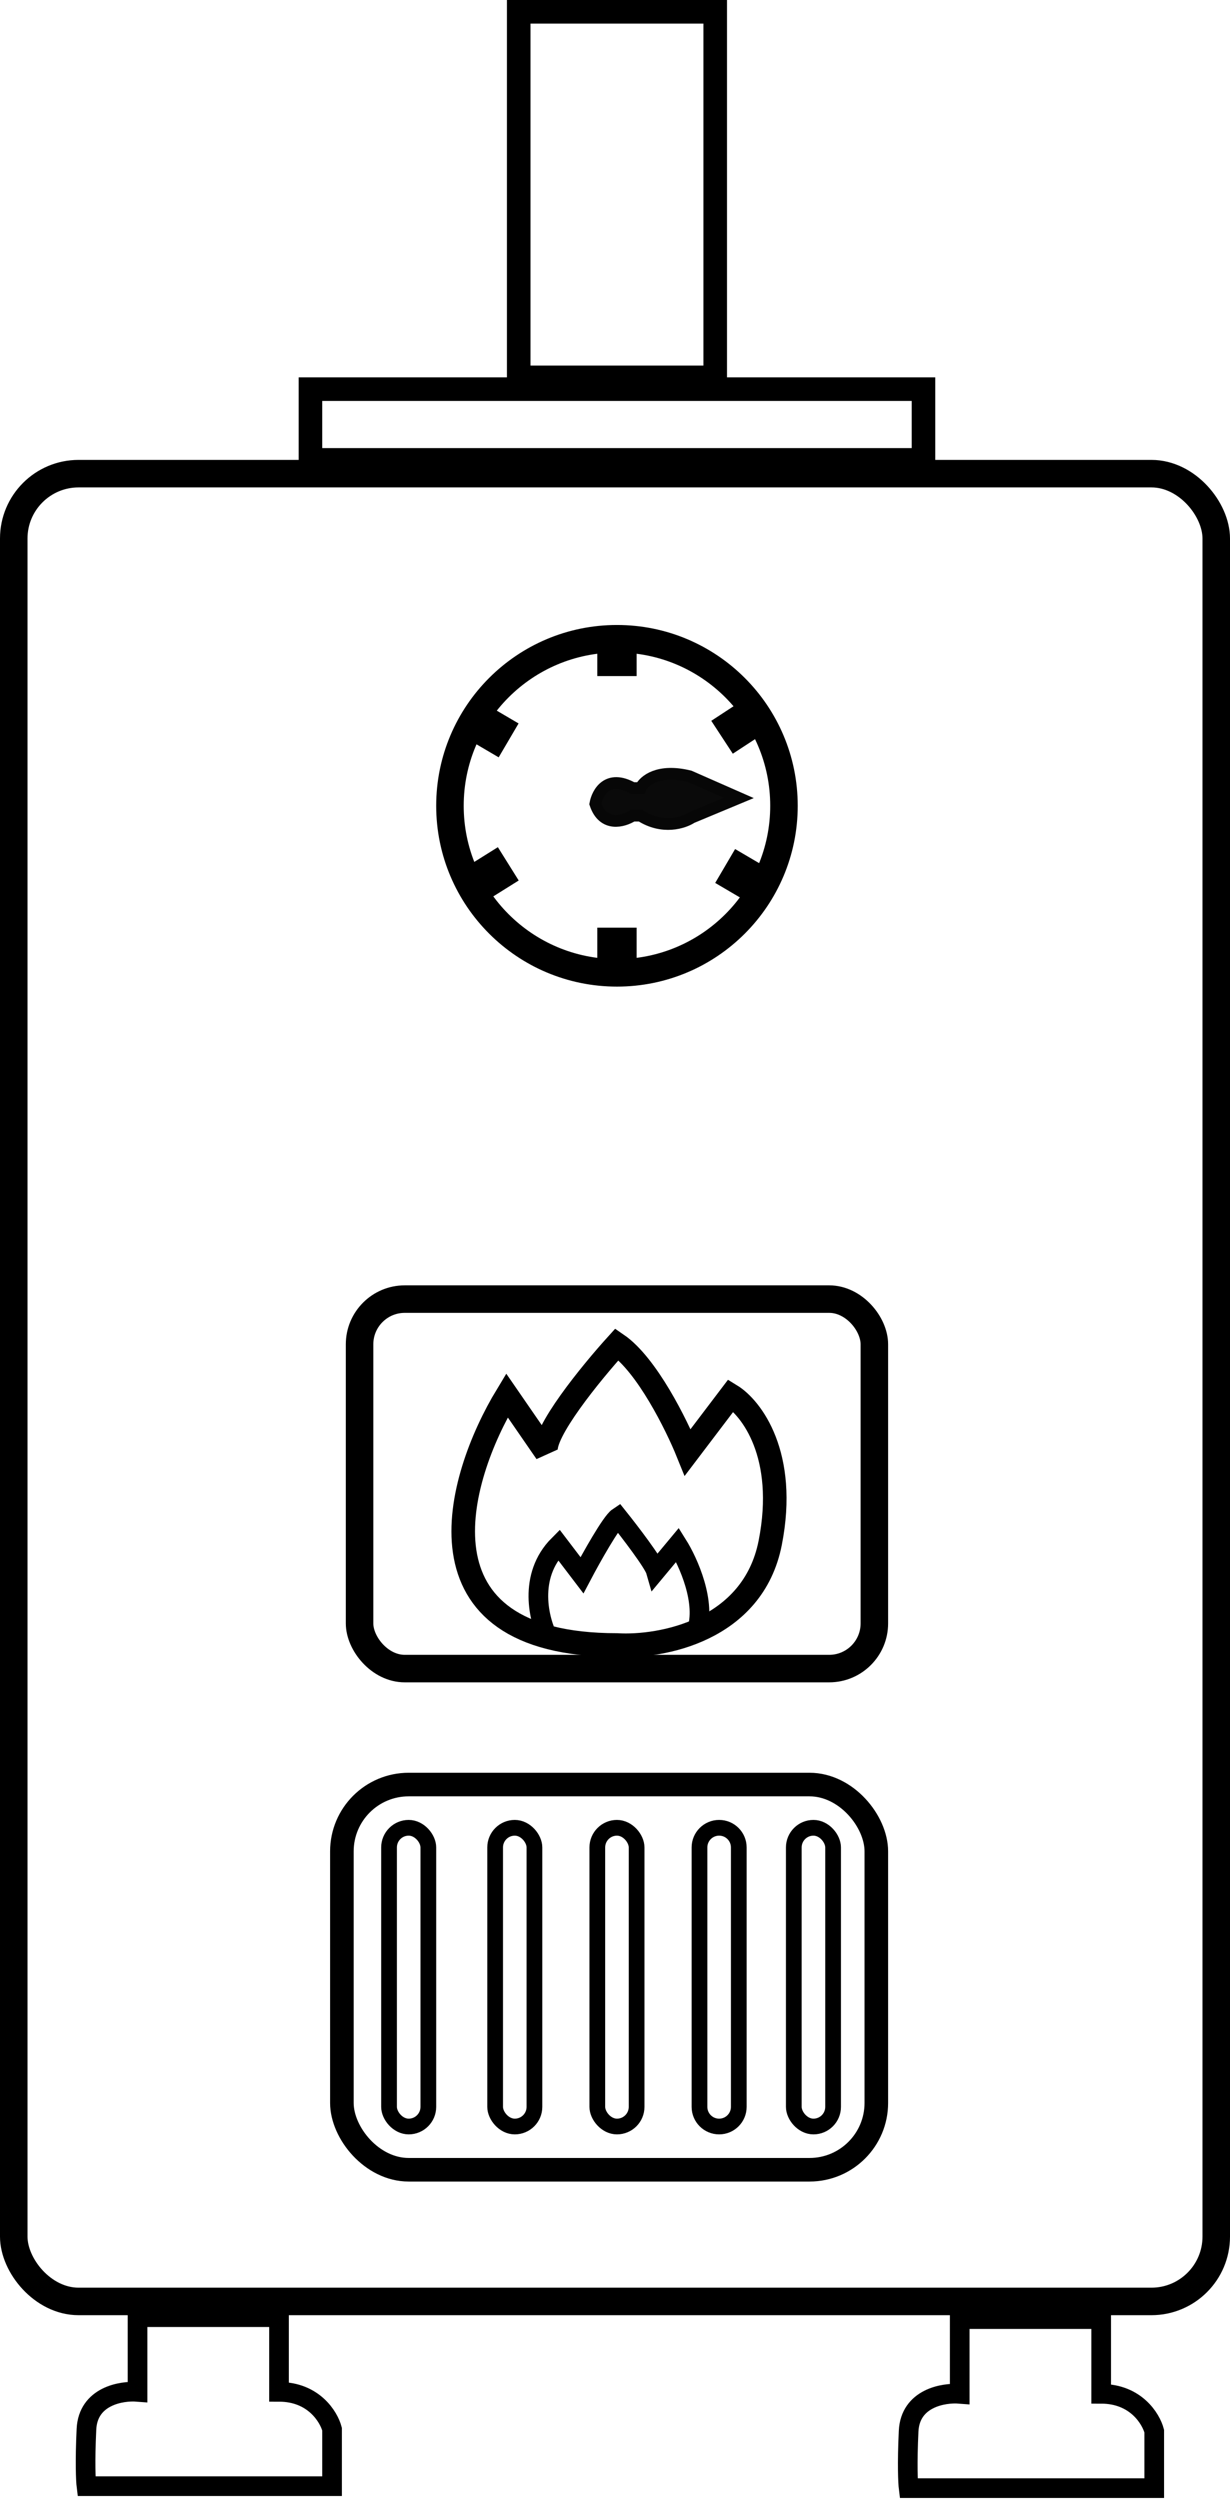
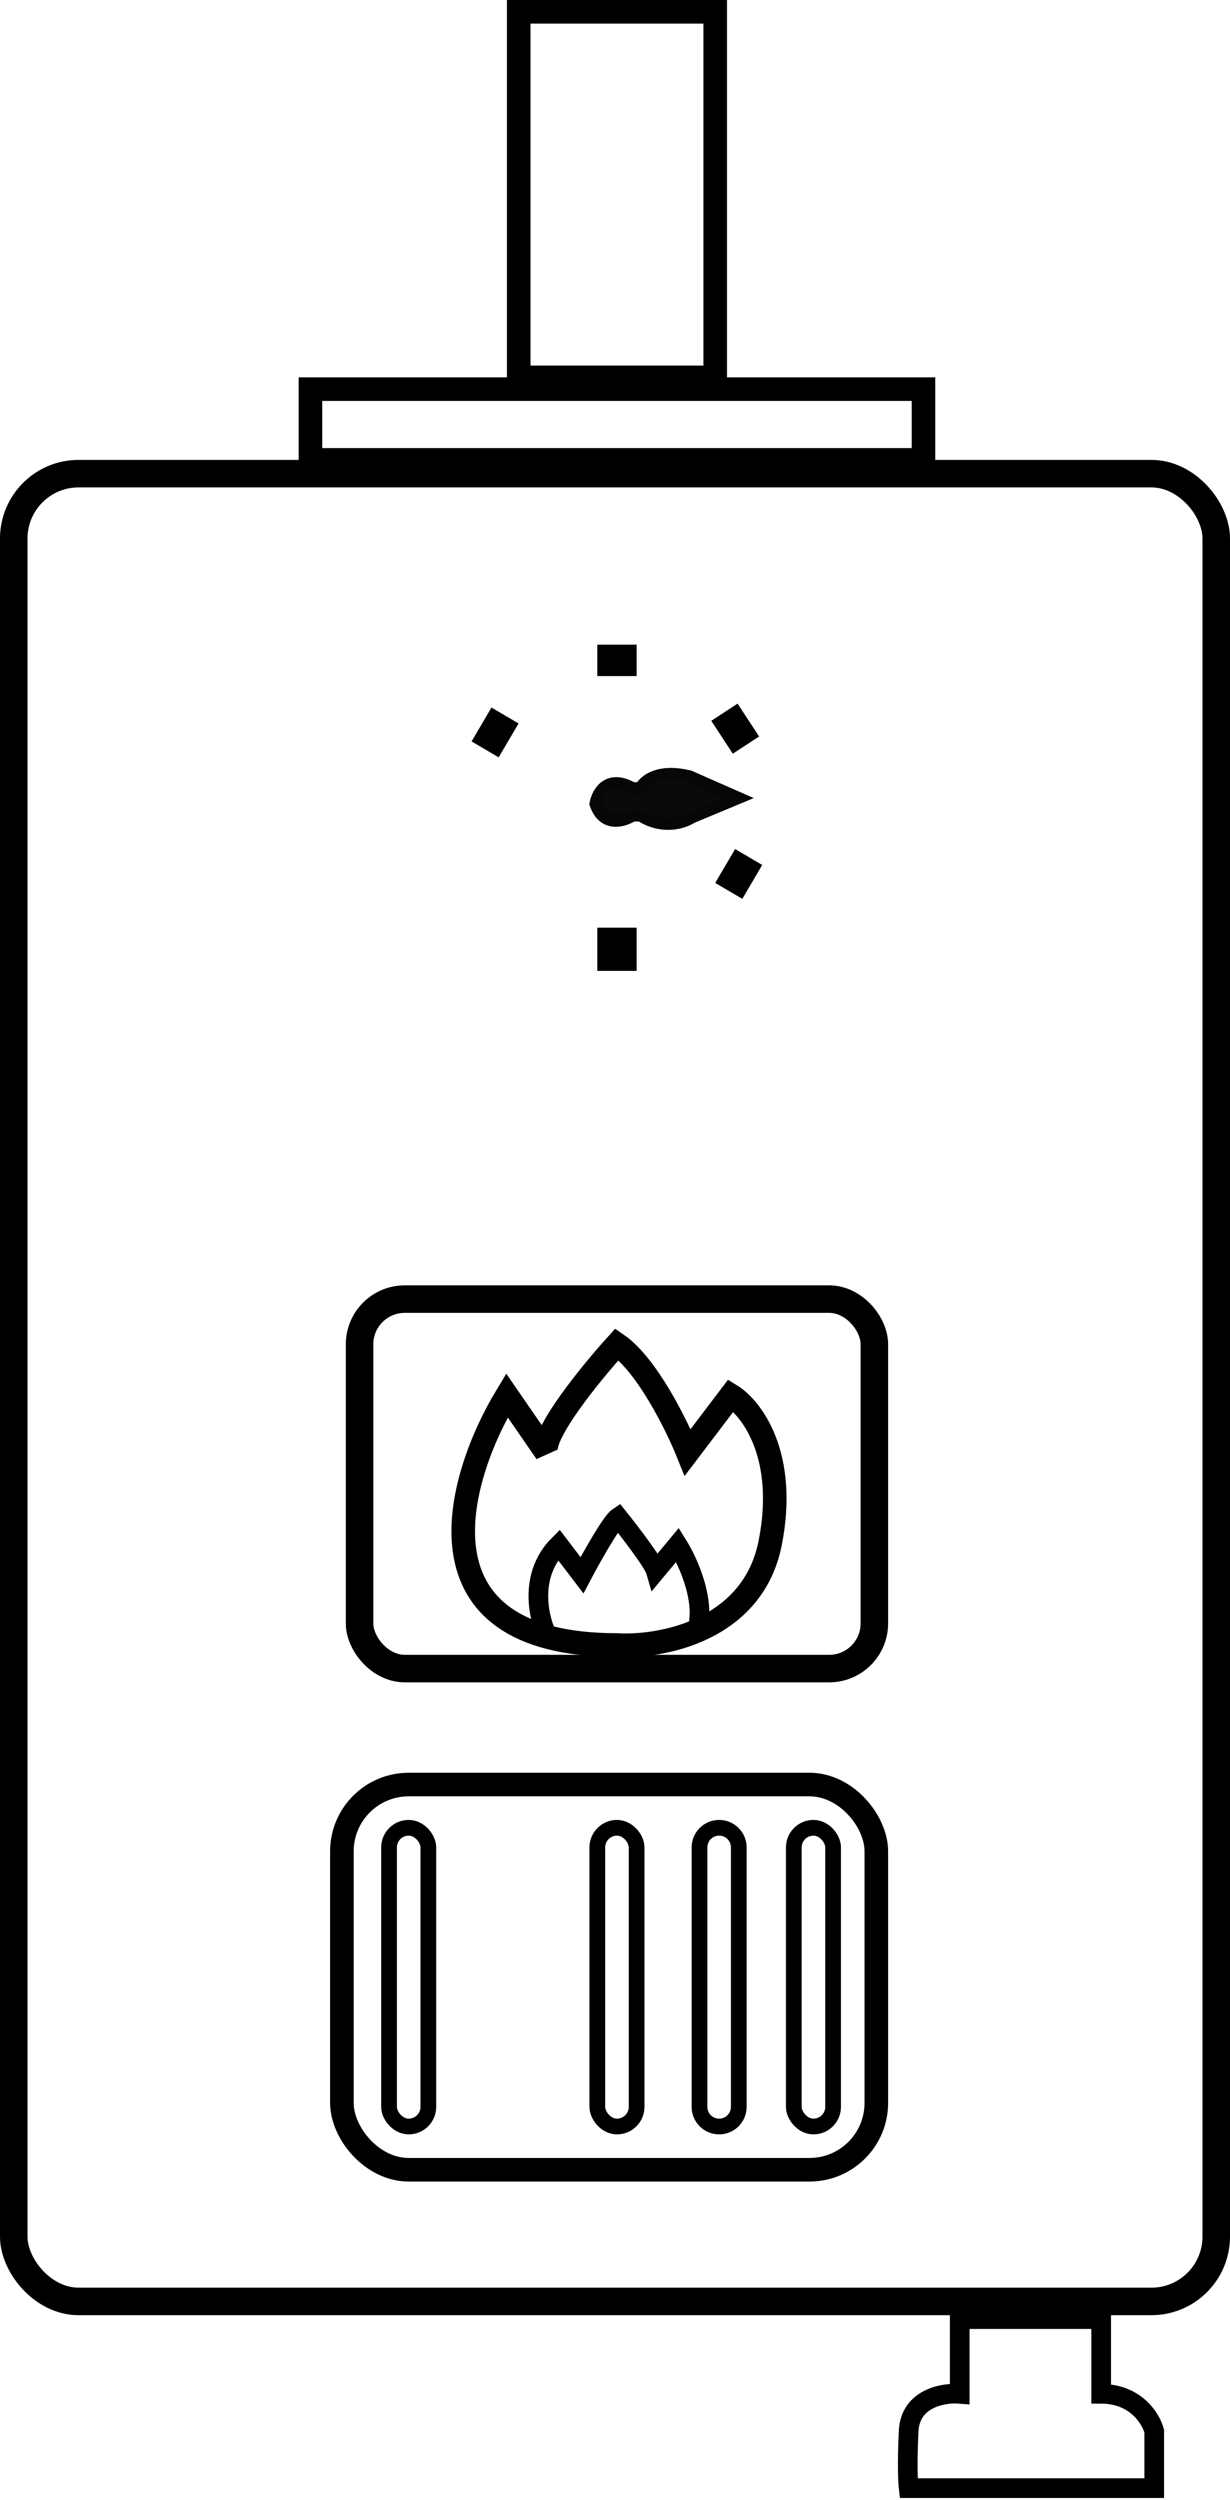
<svg xmlns="http://www.w3.org/2000/svg" width="313" height="636" viewBox="0 0 313 636" fill="none">
  <path d="M161 200.5C154.6 196.9 152 201.667 151.5 204.5C153.5 210.5 158.667 209 161 207.5H163C168.6 211.1 174 209.333 176 208L188 203L175.5 197.5C167.5 195.5 163.833 198.667 163 200.5H161Z" fill="#0A0A0A" stroke="#070707" stroke-width="3" />
  <rect x="3.5" y="120.5" width="306" height="465" rx="16.5" stroke="black" stroke-width="7" />
-   <circle cx="157" cy="205" r="42.5" stroke="black" stroke-width="7" />
  <rect x="152" y="164" width="10" height="8" fill="black" />
  <rect x="187.693" y="179" width="10" height="8" transform="rotate(56.788 187.693 179)" fill="black" />
  <rect x="131.962" y="184.051" width="10" height="8" transform="rotate(120.42 131.962 184.051)" fill="black" />
  <rect x="193.962" y="220.051" width="10" height="8" transform="rotate(120.42 193.962 220.051)" fill="black" />
  <rect x="152" y="236" width="10" height="11" fill="black" />
-   <rect x="126.693" y="215.526" width="10" height="9.593" transform="rotate(57.982 126.693 215.526)" fill="black" />
  <rect x="79" y="99" width="156" height="18" stroke="black" stroke-width="6" />
  <rect x="132" y="3" width="50" height="93" stroke="black" stroke-width="6" />
  <rect x="91.5" y="330.5" width="131" height="94" rx="11.5" stroke="black" stroke-width="7" />
  <path d="M196 392.5C191.6 414.9 168.167 419.167 157 418.5C103.8 418.5 116.167 376.167 129 355L139 369.5C137.8 364.7 150.5 349.167 157 342C164.6 347.2 172.167 362.5 175 369.5L186 355C191.167 358.167 200.4 370.1 196 392.5Z" stroke="black" stroke-width="6" />
  <path d="M139.618 417C137.161 412.325 134.236 400.983 142.199 393.012L148.097 400.762C150.432 396.333 155.543 387.181 157.313 386C160.262 389.69 166.307 397.588 166.897 399.655L172.427 393.012C175.13 397.317 179.873 407.774 177.219 415.155" stroke="black" stroke-width="5" />
-   <path d="M35 608.5V589.5H71V608.5C79.8 608.5 83.667 614.833 84.5 618V632.5H22C21.833 631.167 21.6 626.4 22 618C22.4 609.6 30.833 608.167 35 608.5Z" stroke="black" stroke-width="5" />
  <path d="M244.221 609V590H280.221V609C289.021 609 292.887 615.333 293.721 618.5V633H231.221C231.054 631.667 230.821 626.9 231.221 618.5C231.621 610.1 240.054 608.667 244.221 609Z" stroke="black" stroke-width="5" />
  <rect x="87" y="454" width="136" height="98" rx="17" stroke="black" stroke-width="6" />
  <rect x="99" y="465" width="10" height="76" rx="5" stroke="black" stroke-width="4" />
-   <rect x="126" y="465" width="10" height="76" rx="5" stroke="black" stroke-width="4" />
  <rect x="152" y="465" width="10" height="76" rx="5" stroke="black" stroke-width="4" />
  <path d="M188 470V536C188 538.761 185.761 541 183 541C180.239 541 178 538.761 178 536V470C178 467.239 180.239 465 183 465C185.761 465 188 467.239 188 470Z" stroke="black" stroke-width="4" />
  <rect x="202" y="465" width="10" height="76" rx="5" stroke="black" stroke-width="4" />
</svg>